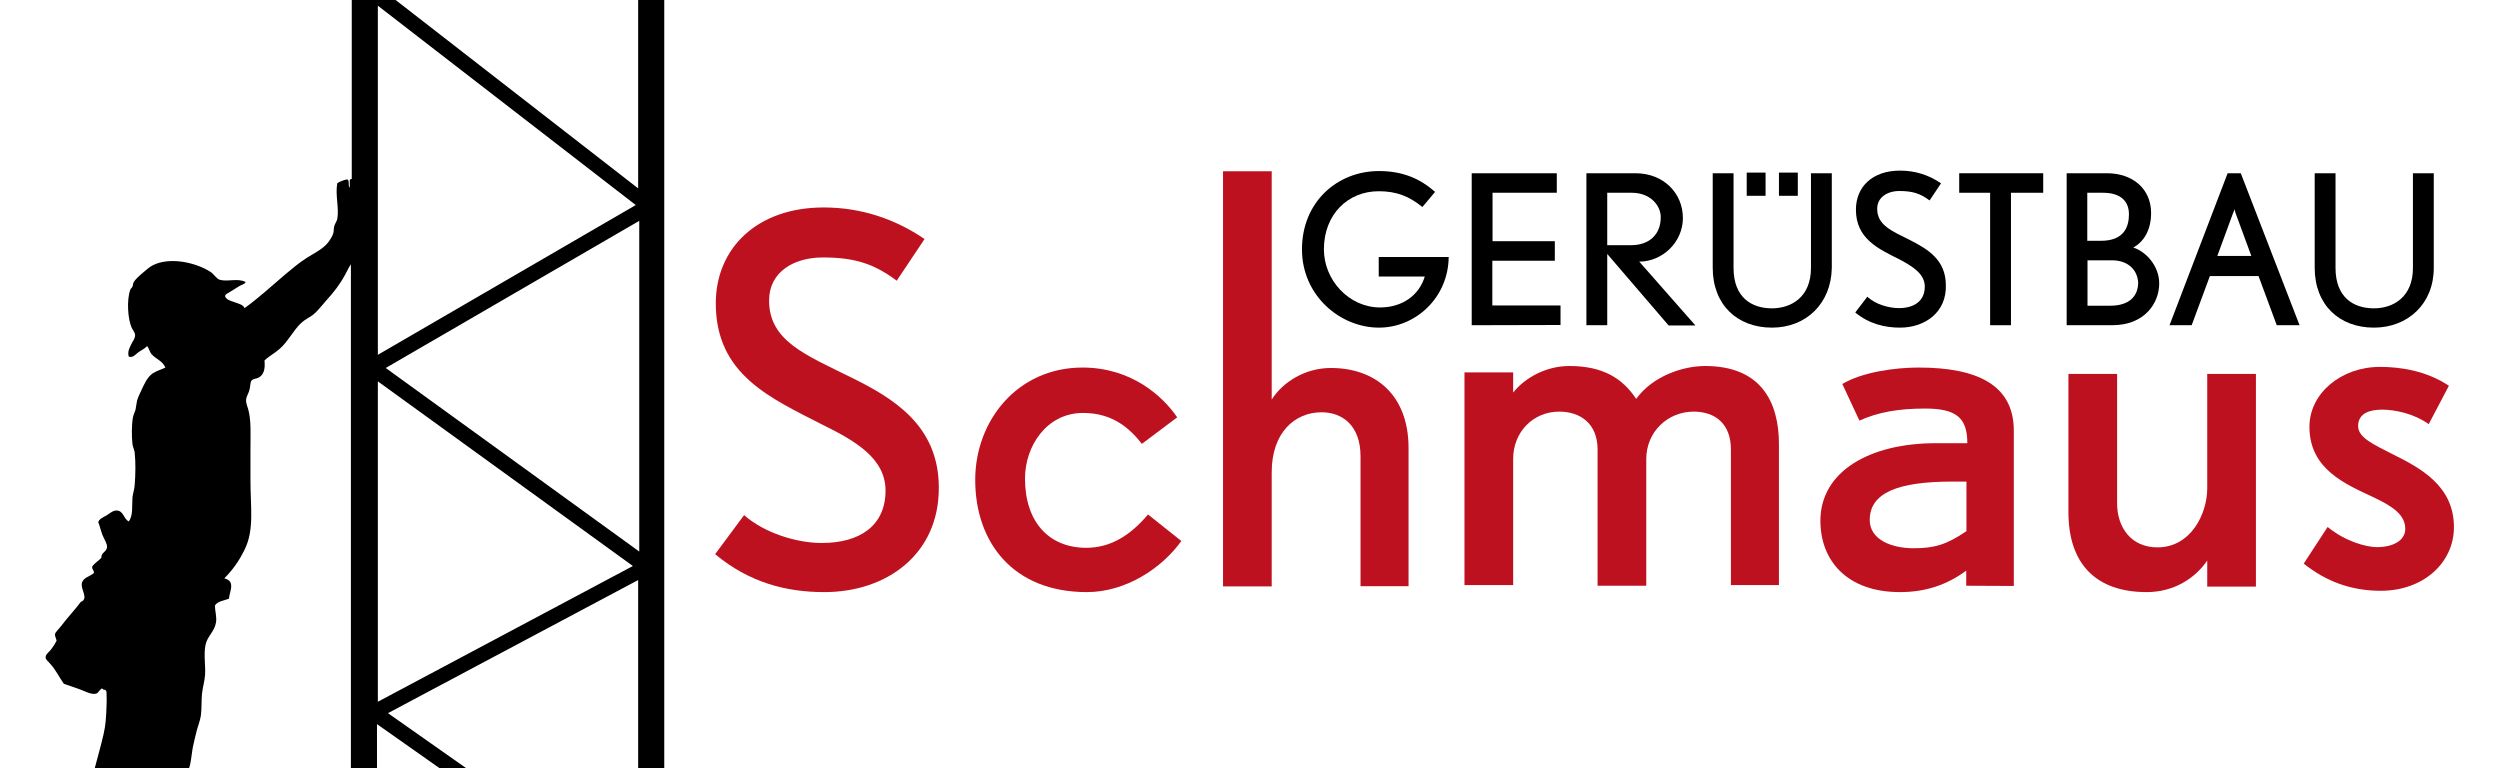
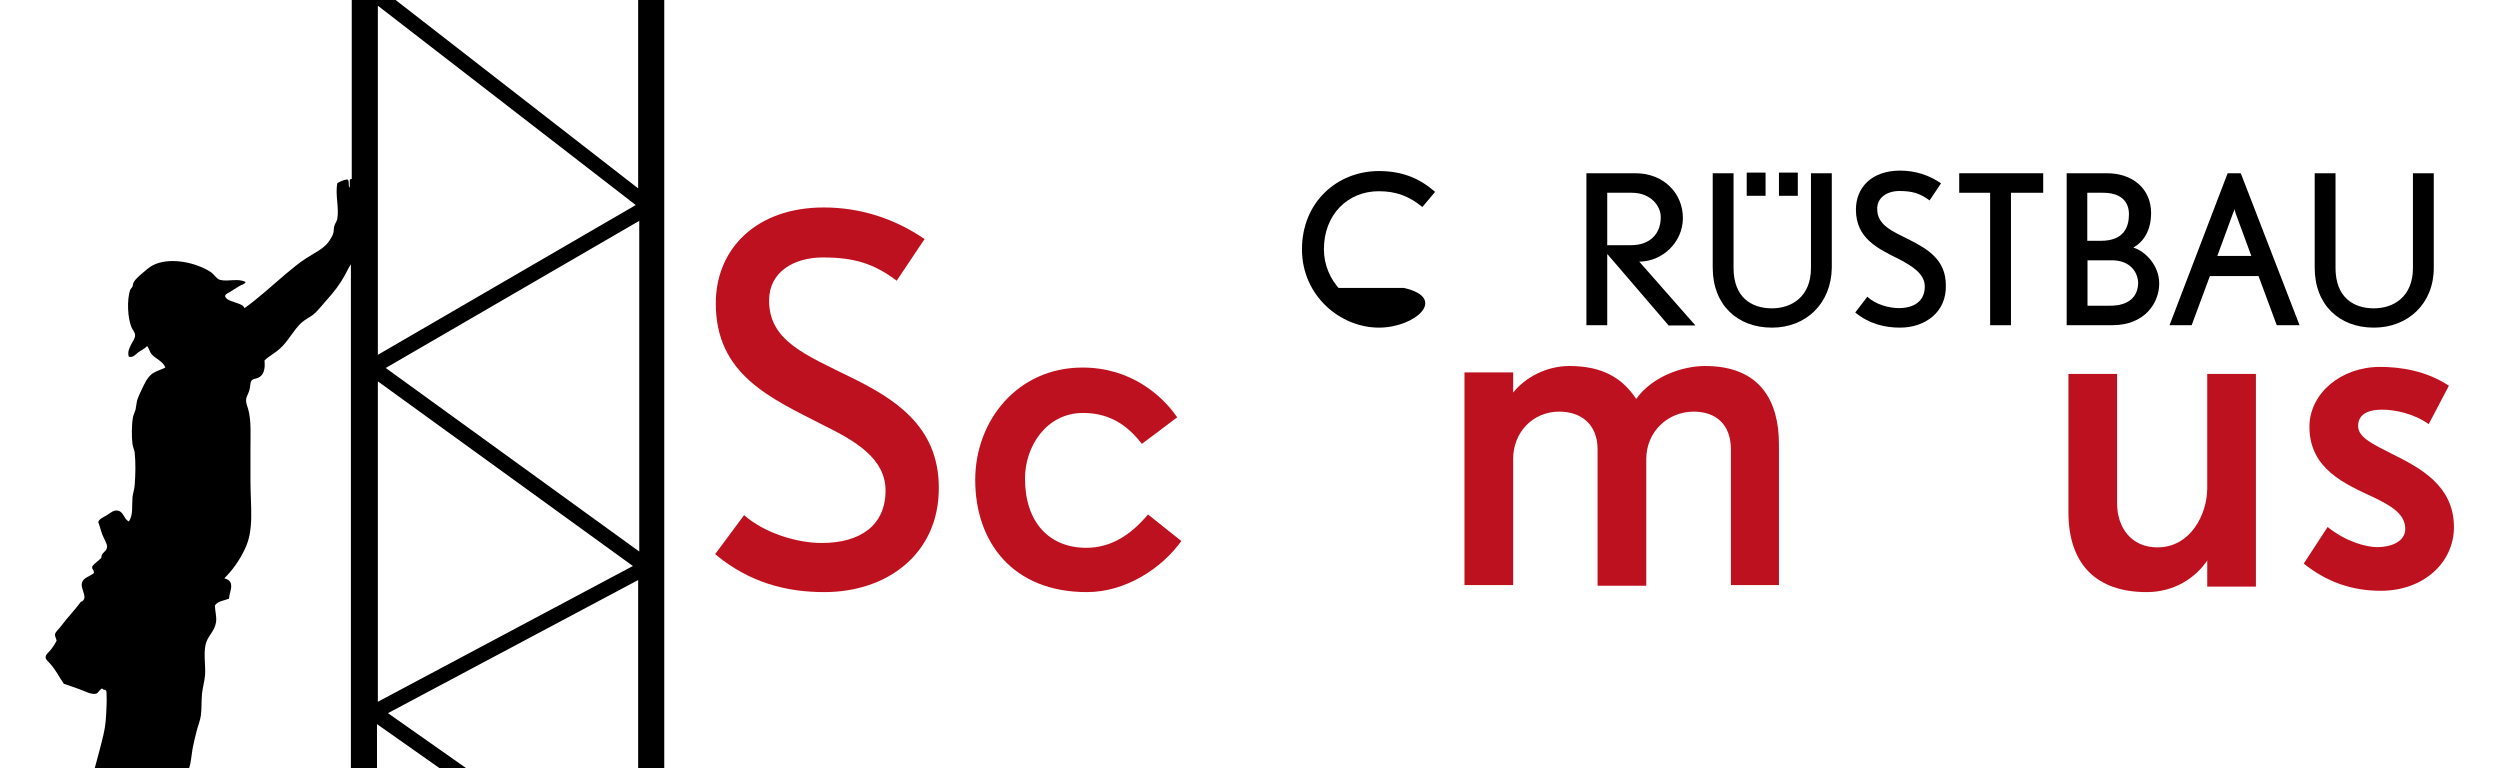
<svg xmlns="http://www.w3.org/2000/svg" id="Ebene_1" x="0px" y="0px" width="1140px" height="350.3px" viewBox="0 0 1140 350.3" style="enable-background:new 0 0 1140 350.3;" xml:space="preserve">
  <style type="text/css"> .st0{fill:#BE111F;} </style>
  <g id="Ebene_2_00000111167023511974431760000004611330942707379602_"> </g>
  <g id="Logo_Neu">
    <path d="M180.4,0h-8.1l0,0h-11.9v81.6c-0.5,0.1-0.9,0.1-0.9,0.6c-0.1,1.1,0.2,2.6-0.2,3.4c-0.6-1,0.2-3.4-1-3.8 c-1.8,0.3-3.2,1-4.5,1.7c-1,5.5,0.9,11.3,0,16.3c-0.2,1.1-1.1,2.2-1.4,3.4c-0.3,1.1-0.1,2.3-0.5,3.4c-0.3,1-1.5,3-2.4,4.1 c-2.4,3-6.4,4.8-9.8,7c-3.3,2.1-6.6,4.9-9.6,7.4c-6.8,5.8-12.8,11.3-18.6,15.4c-0.6-1.6-2.7-2-4.3-2.6c-1.8-0.7-3.7-1-4.5-2.6 c-0.3-1,1-1.5,1.7-1.9c1.7-1.1,3.5-2.2,5-3.1c0.9-0.5,2.2-0.7,2.6-1.7c-3.6-1.9-8,0-11.7-1c-1.6-0.4-2.8-2.7-4.3-3.6 c-0.4-0.3-0.9-0.5-1.3-0.8c-7.2-4-17.9-5.8-24.9-2.3c-1.6,0.8-3.2,2.2-4.8,3.6c-1.5,1.3-3.3,2.8-4.1,4.3c-0.3,0.5-0.2,1.2-0.5,1.9 c-0.2,0.5-0.8,0.9-1,1.4c-1.7,4.8-1.1,13.1,0.5,17c0.5,1.3,1.6,2.3,1.7,3.6c0.1,1.7-1.3,3.1-1.9,4.6c-0.7,1.5-1.6,3-1,5.3 c1.9,0.7,3.1-1,4.3-1.9c1.4-1,3-1.7,4.1-2.9c1,1.3,1.1,2.7,2.1,3.8c1.9,2.1,5.1,3.1,6.2,6c-2,1-4,1.5-5.7,2.6 c-2.6,1.8-3.9,4.9-5.3,7.9c-0.7,1.5-1.5,3.1-1.9,4.6c-0.3,1.2-0.4,2.7-0.7,4.1c-0.3,1.1-1,2.4-1.2,3.6c-0.6,3.4-0.6,8.7-0.2,12 c0.1,1.3,0.8,2.5,1,3.8c0.5,4.7,0.4,10.4,0,15.1c-0.1,1.8-0.8,3.7-1,5.5c-0.3,4,0.4,8.2-1.7,11c-2.4-1.3-2.3-4.7-5.3-5 c-1.7-0.2-3.2,1.2-4.8,2.2c-1.5,0.9-3.4,1.6-3.8,3.1c0.7,1.7,1.1,3.7,1.9,5.8c0.7,1.8,2.2,4,2.1,5.5c-0.1,2.3-2.7,2.4-2.6,5 c-1.3,1.3-2.9,2.3-4.1,3.8c-0.4,1.6,0.9,1.6,0.7,3.1c-1.9,1.7-5,2-5.5,4.8c-0.5,2.9,3.3,6.9-0.5,8.4c-2.3,3.2-6.2,7.3-8.8,10.8 c-1,1.4-2.6,2.7-2.9,3.8c-0.2,1.1,0.6,2.1,0.7,3.1c-0.7,1.3-1.4,2.5-2.4,3.8c-0.9,1.3-2.7,2.3-2.6,3.8c0,1,1.2,1.8,2.1,2.9 c2.6,2.8,4.3,6.5,6.2,9.1c1.9,0.7,4.4,1.5,6.9,2.4s5.2,2.4,7.2,2.2c1.7-0.2,1.3-0.8,2.1-1.4c0.5-0.4,1-1.7,1.9-0.5 c1.8-0.1,1.3,1.7,1.4,2.6c0.1,1.3,0,3,0,4.1c-0.2,5.9-0.4,9.4-1.4,13.7c-1.3,5.6-2.7,10.4-4,15.4h43c0.2-0.7,0.5-1.4,0.6-2.2 c0.5-2.6,0.7-5.2,1.2-7.7c0.5-2.4,1.1-4.8,1.7-7.2c0.6-2.3,1.6-4.7,1.9-7c0.4-3.1,0.2-6.4,0.5-9.8c0.3-2.9,1.2-5.8,1.4-8.6 c0.3-4.4-0.7-9.1,0.2-13.7c0.8-4,4.1-6,4.8-10.3c0.4-2.7-0.5-5.1-0.5-7.7c1.2-2,4.2-2.2,6.4-3.1c0.1-1.8,1.2-4.3,1-6.2 c-0.2-1.9-1.3-2.5-3.1-3.1c3.6-3.6,6.7-7.8,9.3-13.2c4.4-9,2.6-19.1,2.6-31.7v-13.9c0-6.7,0.4-13.1-1-18.2c-0.4-1.4-1-2.7-1-4.1 c0-1.6,0.8-2.5,1.4-4.3c0.6-1.7,0.4-3.7,1-4.6c0.7-1.1,2.1-0.9,3.1-1.4c2.5-1.2,3.3-3.8,2.9-7.9c2.1-2.1,4.7-3.3,6.9-5.3 c3.9-3.4,6.2-8.4,9.8-11.8c1.7-1.6,3.8-2.5,5.5-3.8c2.1-1.7,4-4.3,6-6.5c3.4-3.8,6-7,8.6-11.8c0.8-1.4,1.6-3.2,2.6-4.7v229.8h11.9 v-20.1l28.4,20l12.3,0.1l-35.7-25.1L291,264.5v85.8h11.9V0H291v85.9 M172.3,161.8V2.6l117.6,90.9 M172.3,320V173.9l116.3,84.2 M175.9,167.8l115.6-67.1v150.8" />
    <g>
      <g>
        <path class="st0" d="M375.9,270c-17.3,0-34.2-4.3-49.8-17.3l13.2-17.8c9.2,8.1,23.9,12.7,35.4,12.7c17.3,0,29.1-7.8,29.1-23.9 c0-14.4-13.2-22.4-28.5-29.9c-24.2-12.4-48.9-23-48.9-55.5c0-25,18.7-43.7,49.2-43.7c17,0,32.5,5.2,46,14.4l-12.7,19 c-10.4-7.8-19.3-10.6-33.7-10.6c-13.2,0-24.5,6.6-24.5,19.6c0,18.4,16.4,24.7,37.4,35.1c19.3,9.5,40,21.9,40,50.3 C428.2,252.7,404.4,270,375.9,270z" />
        <path class="st0" d="M495.6,270c-33.7,0-50.9-22.7-50.9-51.2c0-27,19.3-51.2,48.9-51.2c22.2,0,36.5,12.9,43.2,22.7l-16.1,12.1 c-5.2-6.6-12.9-14.1-26.8-14.1c-16.7,0-26.5,15.2-26.5,29.9c0,20.1,11.2,31.6,27.9,31.6c11.5,0,20.4-6,28.2-15.2l15.2,12.1 C529.8,259.1,513.4,270,495.6,270z" />
-         <path class="st0" d="M620.4,267.1v-59c0-14.1-8.3-20.1-17.8-20.1c-12.1,0-22.7,9.2-22.7,27.3v52.1h-22.2V78.1h22.2v104.1 c4.9-7.8,15-14.4,27-14.4c20.1,0,35.4,12.1,35.4,36.5v63h-21.9V267.1z" />
        <path class="st0" d="M789.3,267.1V205c0-11.8-7.2-17.3-17-17.3c-11.8,0-21.6,9.2-21.6,21.6v57.8h-22.2V205 c0-11.8-7.8-17.3-17.5-17.3c-11.8,0-21,9.2-21,21.6v57.5h-22.2v-97H690v9.2c5.5-6.9,15.2-12.1,25.6-12.1c15.2,0,24.2,5.5,30.5,15 c7.5-10.4,21.3-15,31.4-15c25.3,0,33.7,16.1,33.7,35.7v64.2h-21.9V267.1z" />
-         <path class="st0" d="M896.6,267.1v-6.9c-8.9,6.6-18.7,9.8-30.2,9.8c-24.5,0-36.3-14.7-36.3-32.5c0-22.7,22.7-35.4,52.6-35.4h14.4 c0-11.5-4.9-15.8-19.3-15.8c-12.1,0-21.6,1.7-29.9,5.5l-7.8-16.7c9.2-5.5,24.2-7.5,34.8-7.5c27,0,43.4,8.1,43.4,28.8v70.8 L896.6,267.1L896.6,267.1z M896.6,219.6h-6.3c-25,0-37.7,5.2-37.7,17.5c0,9.2,10.4,12.9,19.9,12.9c9.8,0,15.2-1.7,24.2-7.8v-22.6 H896.6z" />
        <path class="st0" d="M1006.5,267.1v-11.5c-5.5,8.1-15.2,14.4-27.6,14.4c-23,0-35.7-12.7-35.7-36.5v-63h22.2v59 c0,10.9,6.3,20.1,18.4,20.1c15.2,0,22.7-15.2,22.7-27v-52.1h22.2v97h-22.2L1006.5,267.1L1006.5,267.1z" />
        <path class="st0" d="M1085.6,269.4c-13.5,0-25-4.3-35.1-12.4l10.9-16.7c8.1,6.6,17.5,9.2,22.7,9.2c6.3,0,12.7-2.6,12.7-8.3 c0-6.6-6-10.4-14.4-14.4c-12.7-6-29.3-12.7-29.3-32.2c0-15.2,14.4-27.3,32.2-27.3c9.2,0,21,1.7,31.4,8.6l-9.2,17.5 c-6.9-4.9-15.5-6.6-21.3-6.6c-5.2,0-10.9,1.4-10.9,7.5c0,5.2,6.9,8.3,15.5,12.7c12.7,6.3,28.2,14.4,28.2,33.4 C1119,256.5,1105.2,269.4,1085.6,269.4z" />
      </g>
      <g>
-         <path d="M628.8,149.4c-17.5,0-35.1-14.4-35.1-35.7c0-21.6,16.1-35.7,35.1-35.7c11.2,0,19,3.7,25.6,9.5l-5.8,6.9 c-6-4.9-11.8-7.2-19.9-7.2c-14.1,0-25,10.6-25,26.5c0,14.1,11.5,26.5,25.6,26.5c10.1,0,17.8-5.5,20.4-14.1h-21v-8.9h31.9 C660.4,135.9,645.4,149.4,628.8,149.4z" />
-         <path d="M671.1,148.3V79h38.8v8.9h-29.3V110H709v8.9h-28.5v20.4h31.1v8.9L671.1,148.3L671.1,148.3z" />
+         <path d="M628.8,149.4c-17.5,0-35.1-14.4-35.1-35.7c0-21.6,16.1-35.7,35.1-35.7c11.2,0,19,3.7,25.6,9.5l-5.8,6.9 c-6-4.9-11.8-7.2-19.9-7.2c-14.1,0-25,10.6-25,26.5c0,14.1,11.5,26.5,25.6,26.5h-21v-8.9h31.9 C660.4,135.9,645.4,149.4,628.8,149.4z" />
        <path d="M760.8,148.3l-27.9-32.5v32.5h-9.5V79h22.4c12.9,0,21.6,9.2,21.6,20.4s-9.5,19.9-19.9,19.9l25.6,29.1h-12.3V148.3z M744.1,87.9h-11.2v23.9h10.9c8.6,0,13.5-5.2,13.5-12.7C757.4,94.2,753,87.9,744.1,87.9z" />
        <path d="M808,149.4c-15.8,0-27-10.4-27-27.3V79h9.5v43.2c0,13.5,8.3,18.4,17.5,18.4c8.9,0,17.8-5.2,17.8-18.4V79h9.5v43.2 C835,138.5,823.5,149.4,808,149.4z M796.5,89.3V78.7h8.6v10.6C805.1,89.3,796.5,89.3,796.5,89.3z M811.2,89.3V78.7h8.6v10.6 C819.8,89.3,811.2,89.3,811.2,89.3z" />
        <path d="M866.4,149.4c-6.9,0-14.1-1.7-20.4-6.9l5.5-7.2c3.7,3.5,9.8,5.2,14.4,5.2c6.9,0,11.8-3.2,11.8-9.8 c0-5.8-5.5-9.2-11.5-12.4c-9.8-4.9-19.9-9.5-19.9-22.7c0-10.4,7.5-17.8,20.1-17.8c6.9,0,13.2,2,18.7,5.8l-5.2,7.8 c-4.3-3.2-7.8-4.3-13.8-4.3c-5.5,0-10.1,2.9-10.1,8.1c0,7.5,6.6,10.1,15.2,14.4c7.8,4,16.1,8.9,16.1,20.4 C887.7,142.3,877.9,149.4,866.4,149.4z" />
        <path d="M917,87.9v60.4h-9.5V87.9h-14.1V79h38.3v8.9H917z" />
        <path d="M963.1,148.3h-20.7V79h18.4c11.8,0,20.1,7.2,20.1,18.1c0,8.1-3.5,13.2-8.1,15.8c5.5,1.7,11.8,8.1,11.8,16.4 C984.6,137.9,978.3,148.3,963.1,148.3z M959,87.9h-7.2v21.9h6.3c10.4,0,12.7-6.3,12.7-12.1C970.8,91.6,966.8,87.9,959,87.9z M963.1,118.7h-11.2v20.7h10.4c8.6,0,12.7-4.3,12.7-10.6C974.6,122.7,970,118.7,963.1,118.7z" />
        <path d="M1038.2,148.3l-8.3-22.4h-22.2l-8.3,22.4h-10.1l26.5-69.3h6l26.8,69.3H1038.2z M1019.5,97.4c-0.3-0.9-0.6-2-0.6-2 s-0.3,1.2-0.6,1.7l-7.2,19.6h15.5L1019.5,97.4z" />
        <path d="M1082.5,149.4c-15.8,0-27-10.4-27-27.3V79h9.5v43.2c0,13.5,8.3,18.4,17.5,18.4c8.9,0,17.8-5.2,17.8-18.4V79h9.5v43.2 C1109.8,138.5,1098,149.4,1082.5,149.4z" />
      </g>
    </g>
  </g>
</svg>